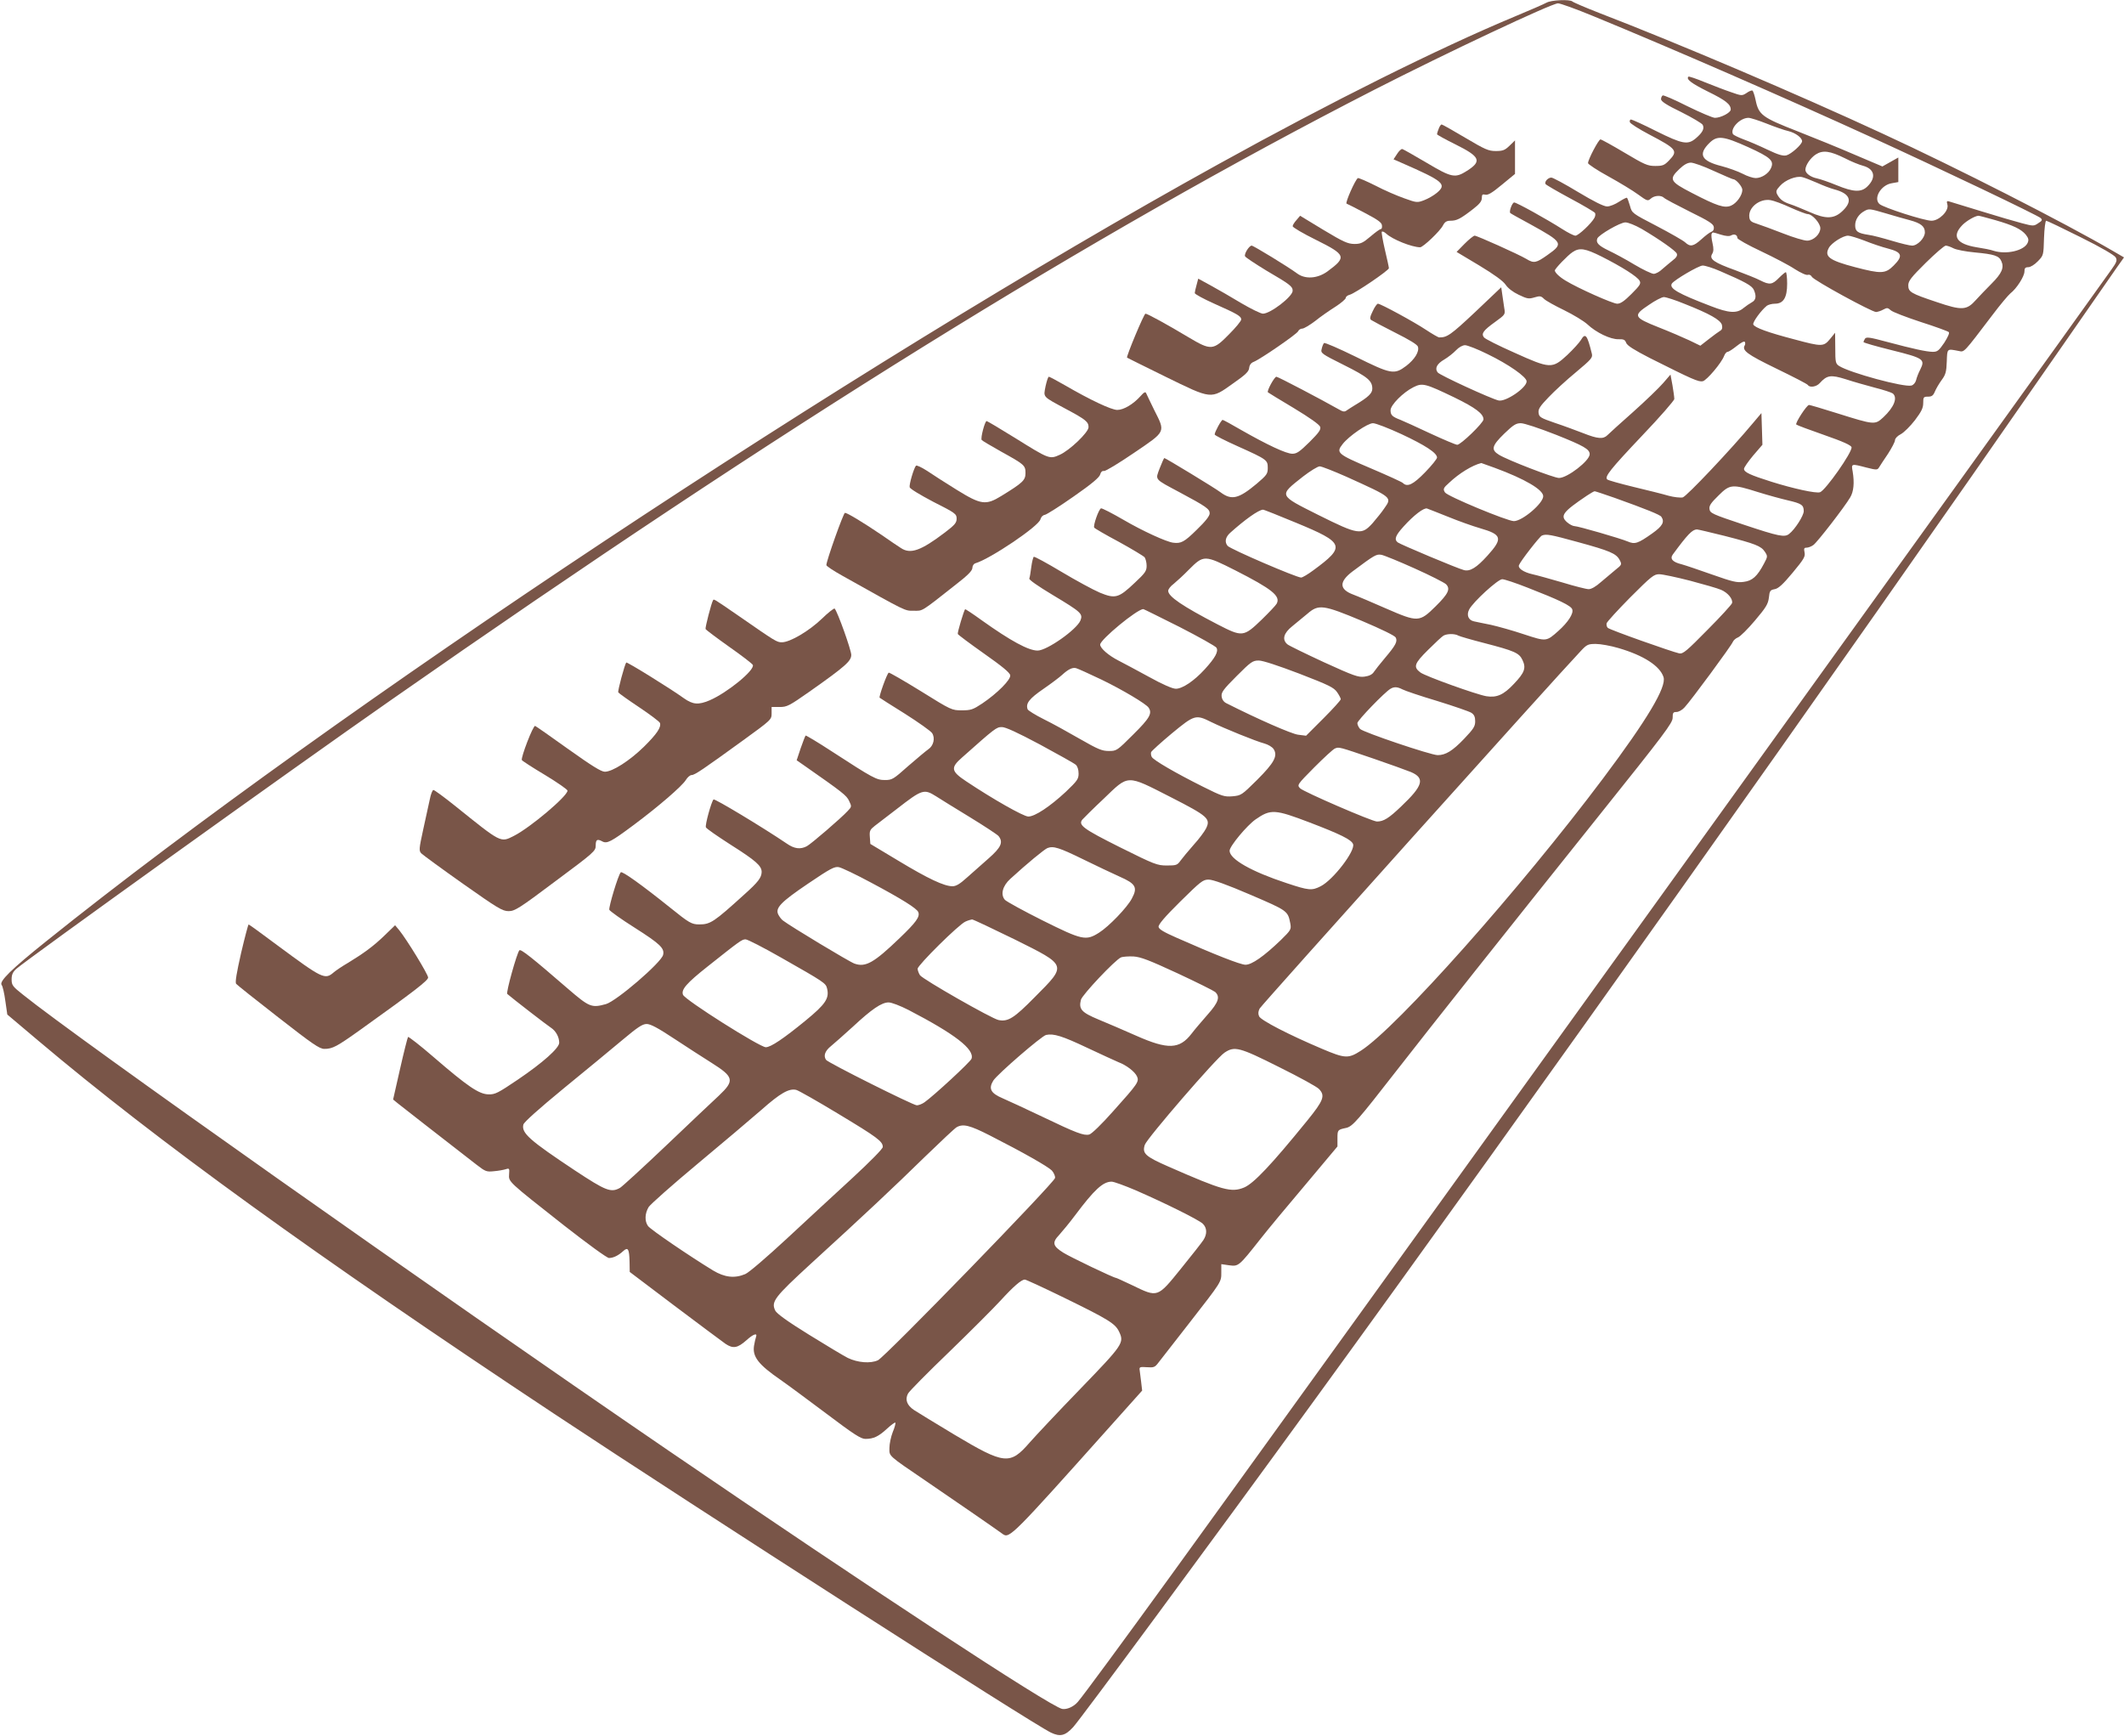
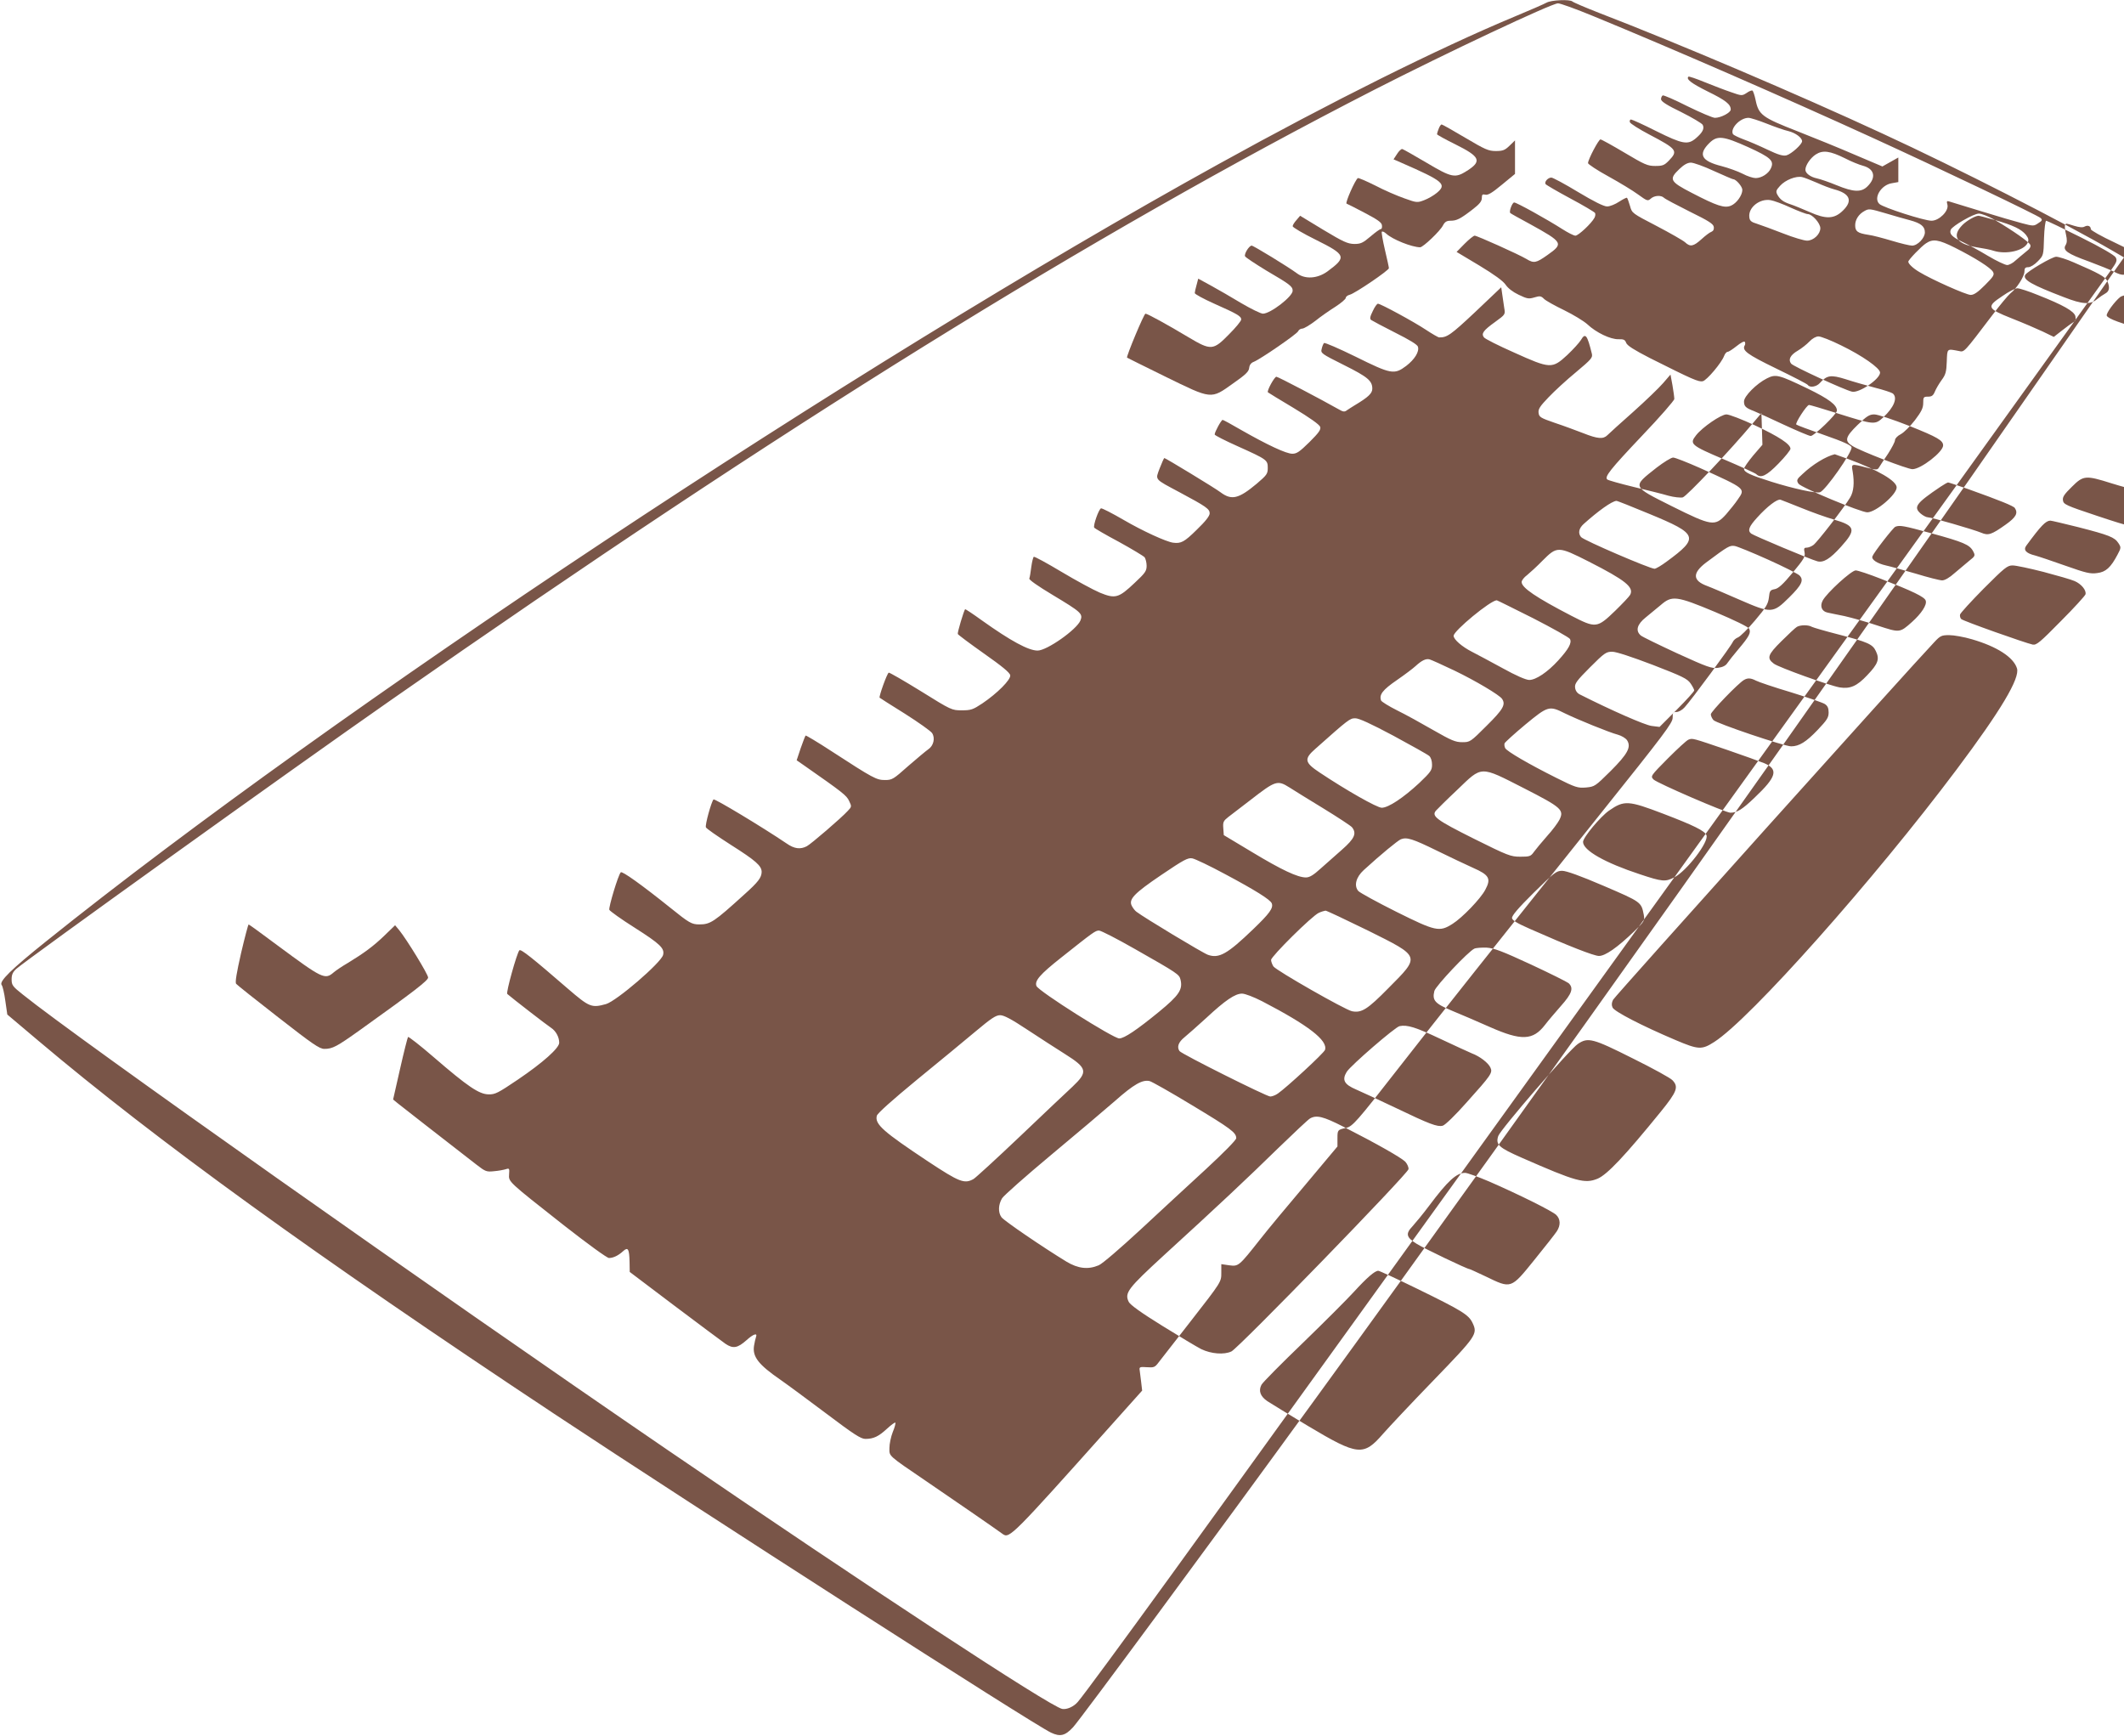
<svg xmlns="http://www.w3.org/2000/svg" version="1.0" width="1280pt" height="1046pt" viewBox="0 0 1280 1046" preserveAspectRatio="xMidYMid meet">
  <g transform="translate(0,1046) scale(0.1,-0.1)" fill="#795548" stroke="none">
-     <path d="M9320 10444 c-14 -8 -101 -46 -195 -85 -456 -190 -1104 -513 -1780 -887 -2198 -1214 -5331 -3291 -7067 -4684 -211 -169 -285 -242 -268 -263 6 -7 16 -50 22 -95 l12 -83 186 -157 c713 -602 1666 -1292 3110 -2249 870 -576 2888 -1872 2994 -1921 55 -26 85 -19 133 33 45 49 834 1117 1459 1977 1294 1779 3113 4342 4488 6325 165 237 318 458 342 492 l44 62 -67 39 c-288 168 -941 501 -1388 707 -509 236 -1230 543 -1705 726 -85 33 -159 65 -164 70 -15 14 -128 9 -156 -7z m279 -80 c479 -197 1145 -487 1681 -732 407 -186 1002 -470 1018 -486 11 -11 9 -16 -15 -31 -26 -18 -30 -18 -98 0 -38 10 -149 42 -245 72 -96 29 -183 56 -193 59 -15 5 -17 1 -11 -20 9 -37 -50 -96 -96 -96 -44 0 -290 79 -314 101 -38 35 10 115 75 125 l39 7 0 74 0 74 -48 -27 -48 -27 -165 70 c-90 39 -247 103 -349 143 -210 82 -232 98 -250 187 -6 29 -15 55 -19 57 -4 3 -20 -3 -35 -14 -28 -18 -30 -18 -95 5 -36 12 -108 40 -158 60 -51 21 -95 36 -98 33 -15 -15 16 -39 116 -89 108 -53 139 -77 139 -109 0 -19 -60 -50 -95 -50 -14 0 -88 32 -166 70 -77 39 -144 68 -149 65 -6 -4 -10 -14 -10 -23 0 -13 36 -36 121 -77 66 -33 125 -68 130 -77 12 -23 -1 -47 -42 -82 -48 -40 -79 -35 -238 44 -77 39 -146 70 -152 70 -6 0 -9 -7 -7 -16 2 -8 55 -42 118 -75 166 -87 174 -98 118 -156 -28 -29 -38 -33 -83 -33 -46 0 -64 8 -185 80 -74 44 -139 80 -145 80 -11 0 -75 -121 -75 -143 0 -6 55 -43 123 -80 67 -37 148 -86 179 -109 54 -39 58 -41 76 -25 22 20 63 22 80 5 7 -7 77 -44 155 -83 114 -56 143 -74 145 -93 2 -14 -3 -24 -15 -29 -10 -3 -37 -24 -60 -45 -48 -43 -67 -47 -98 -18 -12 11 -89 55 -171 98 -148 77 -149 77 -161 121 -7 24 -15 46 -18 49 -2 3 -24 -8 -47 -23 -24 -16 -56 -29 -73 -29 -20 0 -80 30 -175 87 -79 48 -152 87 -161 87 -20 0 -43 -25 -35 -39 3 -5 70 -44 148 -86 79 -42 146 -82 150 -88 4 -6 2 -19 -3 -29 -18 -34 -97 -108 -115 -108 -10 0 -45 18 -78 39 -94 60 -276 161 -291 161 -12 0 -33 -57 -23 -64 1 -2 55 -32 118 -66 201 -111 204 -117 105 -187 -68 -48 -81 -51 -127 -23 -47 28 -297 140 -311 140 -7 0 -34 -22 -61 -49 l-48 -49 137 -82 c91 -55 143 -93 158 -115 14 -21 43 -44 79 -61 52 -25 61 -26 95 -16 33 10 40 9 58 -9 11 -11 65 -41 121 -68 55 -27 118 -65 140 -85 53 -50 139 -91 187 -90 32 1 40 -3 47 -22 7 -17 47 -42 142 -91 257 -129 295 -146 320 -140 25 7 112 110 128 152 5 14 15 25 21 25 7 0 31 16 55 35 25 20 45 31 49 25 3 -5 3 -15 0 -20 -19 -31 11 -54 190 -141 101 -49 187 -93 190 -99 11 -17 51 -11 71 11 44 49 67 52 157 24 45 -15 124 -37 176 -51 52 -13 100 -29 108 -35 30 -26 7 -83 -57 -143 -51 -47 -53 -47 -279 24 -88 28 -164 50 -169 50 -14 0 -85 -110 -77 -118 4 -4 79 -32 168 -63 115 -40 163 -62 165 -74 6 -28 -157 -260 -190 -271 -25 -8 -161 22 -292 63 -130 41 -166 58 -166 78 0 8 25 44 55 80 l56 65 -3 96 -3 95 -49 -58 c-136 -163 -402 -444 -425 -450 -14 -3 -53 1 -86 10 -33 10 -127 33 -210 53 -82 20 -154 40 -159 45 -18 16 17 60 211 265 106 111 193 211 193 220 0 10 -5 47 -11 82 l-12 65 -44 -51 c-25 -29 -106 -107 -181 -174 -76 -67 -145 -130 -155 -140 -25 -25 -58 -23 -146 12 -42 16 -119 45 -171 62 -87 30 -95 35 -98 61 -3 22 9 40 60 93 35 37 109 105 165 151 93 78 102 88 96 112 -28 114 -39 128 -66 82 -9 -15 -46 -56 -82 -90 -91 -84 -102 -84 -321 15 -93 41 -174 82 -181 91 -18 23 -4 42 67 93 62 45 62 45 55 85 -3 22 -9 59 -12 82 l-6 42 -158 -150 c-147 -138 -169 -153 -216 -152 -6 0 -42 21 -80 46 -72 48 -273 157 -289 157 -6 0 -20 -20 -31 -44 -17 -34 -19 -47 -10 -54 7 -5 71 -39 144 -76 86 -43 134 -72 138 -85 9 -30 -19 -76 -71 -116 -72 -54 -91 -50 -305 56 -100 49 -185 86 -190 82 -4 -4 -11 -20 -14 -35 -7 -26 -3 -29 133 -97 144 -72 172 -95 172 -143 0 -28 -24 -51 -106 -100 -16 -10 -37 -23 -47 -30 -14 -11 -23 -10 -50 6 -104 59 -365 196 -375 196 -12 0 -59 -86 -51 -94 2 -2 72 -45 156 -95 96 -58 154 -99 159 -113 5 -17 -8 -35 -64 -91 -60 -59 -77 -71 -104 -71 -37 0 -150 53 -308 143 -58 34 -108 61 -112 61 -8 0 -48 -73 -48 -88 0 -5 63 -37 139 -71 178 -80 181 -83 181 -131 0 -35 -6 -43 -67 -95 -109 -91 -151 -101 -218 -51 -31 24 -331 206 -338 206 -3 0 -15 -28 -28 -61 -27 -73 -36 -62 121 -146 159 -85 180 -100 180 -126 0 -16 -25 -48 -79 -100 -74 -73 -94 -83 -141 -77 -41 5 -185 71 -298 137 -69 40 -131 72 -137 70 -14 -6 -48 -103 -41 -116 3 -5 70 -44 149 -86 78 -43 148 -85 155 -93 6 -9 12 -32 12 -51 0 -32 -9 -44 -72 -103 -97 -92 -117 -97 -210 -59 -40 17 -145 74 -232 126 -87 52 -162 93 -166 90 -4 -3 -11 -30 -15 -61 -4 -32 -9 -63 -12 -70 -3 -7 51 -45 141 -99 173 -104 183 -113 167 -154 -23 -55 -202 -181 -258 -181 -55 0 -162 58 -336 182 -54 39 -99 69 -101 67 -8 -10 -47 -140 -44 -149 2 -5 73 -58 158 -118 108 -76 156 -115 158 -131 4 -26 -77 -108 -169 -170 -56 -37 -68 -41 -123 -41 -60 0 -63 1 -246 115 -102 63 -189 113 -194 112 -10 -3 -61 -146 -55 -151 2 -2 71 -46 153 -97 82 -52 155 -104 163 -116 20 -30 9 -77 -23 -98 -13 -9 -67 -54 -120 -100 -90 -80 -97 -85 -141 -85 -51 0 -70 10 -321 173 -84 55 -155 97 -157 95 -3 -3 -16 -37 -30 -77 l-24 -72 46 -32 c232 -162 255 -180 270 -213 16 -33 16 -35 -8 -60 -38 -42 -222 -200 -247 -213 -39 -20 -75 -16 -122 17 -145 98 -434 272 -440 265 -13 -13 -52 -154 -46 -168 2 -7 70 -54 151 -106 150 -95 185 -126 185 -163 -1 -34 -20 -60 -105 -136 -183 -166 -204 -180 -271 -180 -46 0 -61 9 -174 100 -172 138 -291 223 -299 214 -16 -17 -74 -211 -69 -226 4 -8 72 -57 153 -108 154 -98 181 -124 171 -164 -12 -47 -281 -278 -344 -296 -87 -24 -100 -19 -229 92 -216 187 -284 241 -293 232 -15 -16 -82 -256 -73 -263 31 -27 243 -191 264 -204 29 -19 49 -56 49 -90 0 -32 -97 -119 -249 -222 -120 -81 -137 -90 -177 -89 -57 1 -125 47 -329 223 -82 71 -153 126 -156 123 -3 -4 -25 -90 -48 -192 l-42 -185 28 -23 c24 -19 254 -199 475 -370 53 -41 60 -44 105 -39 26 2 58 8 71 12 21 7 23 5 20 -30 -3 -47 -9 -41 330 -308 146 -114 260 -197 272 -197 26 0 57 15 86 42 29 26 36 12 38 -65 l1 -61 270 -204 c149 -112 287 -215 307 -229 46 -31 73 -26 127 22 41 37 67 46 57 19 -3 -9 -9 -33 -12 -53 -10 -66 26 -113 161 -206 39 -27 162 -118 274 -202 167 -126 209 -153 236 -153 49 0 79 14 130 61 25 23 48 40 51 37 2 -3 -4 -29 -16 -57 -11 -28 -20 -71 -20 -96 0 -51 -13 -40 225 -202 144 -98 417 -286 459 -317 39 -28 62 -4 635 637 l204 228 -6 52 c-4 29 -8 61 -9 72 -3 18 2 20 43 17 43 -3 49 -1 72 30 14 18 97 124 184 236 198 254 193 247 193 306 l0 49 48 -7 c56 -7 57 -7 188 159 43 55 166 203 272 328 l192 229 0 49 c0 51 1 52 53 63 38 9 68 43 300 341 237 304 618 784 1229 1548 389 486 438 551 438 582 0 30 3 35 23 35 13 0 35 12 49 28 37 39 284 374 291 395 4 9 17 21 30 26 14 5 60 51 103 102 67 79 79 99 84 138 4 41 8 46 35 51 22 4 49 28 108 99 68 82 77 97 72 122 -5 24 -3 29 12 29 10 0 29 7 41 16 23 16 188 229 222 287 21 35 26 88 15 155 -9 49 -10 49 82 25 63 -16 67 -15 77 1 6 10 30 47 54 82 23 36 42 72 42 82 0 10 15 26 35 36 19 10 57 48 85 84 40 53 50 74 50 104 0 35 2 38 29 38 22 0 31 6 41 30 7 17 25 48 41 70 24 32 29 50 31 112 3 80 0 77 73 63 33 -7 26 -15 203 218 45 60 94 118 107 129 38 29 85 103 85 132 0 20 5 26 23 26 13 0 38 15 58 36 34 35 34 36 37 140 2 57 8 104 13 104 5 0 99 -45 209 -100 123 -61 203 -108 210 -121 10 -18 6 -29 -27 -75 -349 -492 -5025 -6983 -5668 -7869 -280 -386 -529 -725 -560 -760 -25 -29 -66 -47 -94 -42 -74 15 -1166 732 -2376 1559 -1426 975 -3561 2482 -3887 2745 -62 49 -68 57 -68 92 0 28 7 44 28 63 56 51 1663 1205 2257 1619 2363 1651 4224 2806 5925 3677 434 222 1069 521 1109 522 14 0 108 -34 210 -76z m1048 -649 c48 -19 107 -40 131 -45 43 -11 82 -40 82 -61 0 -19 -65 -77 -94 -85 -21 -5 -49 3 -114 34 -48 23 -113 51 -144 62 -32 12 -60 26 -64 31 -20 33 41 99 93 99 12 0 62 -16 110 -35z m-111 -142 c136 -62 157 -82 136 -127 -14 -32 -56 -59 -92 -59 -15 0 -50 11 -78 26 -27 14 -85 35 -127 46 -123 31 -143 71 -73 140 47 46 83 42 234 -26z m583 -67 c36 -19 86 -39 109 -45 69 -19 80 -71 26 -124 -37 -37 -84 -35 -186 7 -46 19 -99 37 -118 41 -39 8 -70 31 -70 52 0 27 30 71 62 92 43 28 86 22 177 -23z m-791 -76 c60 -27 113 -50 117 -50 17 0 55 -44 55 -64 0 -33 -35 -81 -68 -95 -39 -17 -85 -2 -237 77 -132 68 -139 82 -75 143 28 27 50 39 70 39 16 0 78 -22 138 -50z m621 -71 c35 -16 82 -34 105 -40 95 -25 113 -69 52 -128 -52 -51 -102 -53 -202 -8 -44 19 -95 40 -114 46 -43 14 -63 29 -79 58 -10 19 -8 27 16 53 32 36 97 61 133 53 14 -3 54 -19 89 -34z m-158 -150 c47 -21 94 -39 103 -39 27 0 76 -55 76 -85 0 -36 -41 -75 -80 -75 -18 0 -82 19 -143 43 -62 24 -132 50 -157 58 -37 11 -46 19 -48 41 -7 58 63 113 128 102 19 -3 74 -23 121 -45z m575 -35 c49 -15 114 -33 144 -41 66 -18 90 -37 90 -73 0 -34 -44 -80 -77 -80 -14 0 -68 13 -121 29 -54 16 -117 33 -142 36 -66 10 -80 21 -80 58 0 34 22 67 55 85 28 16 32 15 131 -14z m657 -40 c111 -32 158 -55 186 -89 16 -21 18 -31 10 -49 -22 -47 -129 -71 -205 -47 -16 6 -62 15 -102 21 -122 20 -152 67 -85 135 25 25 75 54 96 55 5 0 50 -12 100 -26z m-2130 -53 c110 -65 205 -132 212 -149 5 -12 -3 -25 -26 -42 -17 -14 -45 -37 -62 -52 -16 -16 -40 -28 -51 -28 -12 0 -65 25 -117 56 -51 31 -122 69 -156 85 -60 29 -77 47 -67 72 10 23 138 97 169 97 17 0 59 -17 98 -39z m478 -35 c30 -9 51 -11 62 -4 19 10 37 3 37 -16 0 -7 64 -43 143 -80 78 -37 170 -85 204 -108 35 -22 69 -38 78 -34 8 3 19 -2 24 -12 11 -21 361 -212 387 -212 11 1 30 7 44 15 22 12 27 11 45 -5 11 -10 92 -41 180 -70 88 -28 164 -56 169 -61 6 -5 -6 -31 -27 -64 -33 -48 -41 -55 -70 -55 -39 1 -114 17 -275 60 -104 28 -125 31 -133 19 -5 -8 -9 -17 -9 -20 0 -4 77 -26 170 -49 193 -48 203 -55 172 -117 -11 -21 -22 -50 -25 -64 -4 -15 -16 -29 -28 -32 -45 -12 -372 77 -436 118 -21 14 -23 22 -23 108 l-1 92 -30 -37 c-39 -47 -48 -48 -215 -3 -161 42 -240 71 -248 90 -5 14 48 86 82 113 9 6 30 12 48 12 52 0 74 37 74 121 0 38 -4 69 -8 69 -4 0 -23 -16 -42 -35 -39 -40 -56 -43 -111 -15 -22 12 -91 39 -152 62 -128 46 -158 67 -139 98 9 15 10 31 2 66 -6 25 -8 50 -5 55 7 11 1 12 56 -5z m865 -36 c42 -17 107 -39 143 -48 84 -22 91 -44 33 -102 -50 -50 -75 -51 -232 -10 -156 41 -187 64 -159 116 16 30 85 74 116 74 12 0 57 -14 99 -30z m536 -46 c17 -9 75 -20 129 -25 117 -11 146 -20 160 -53 18 -39 2 -74 -59 -135 -31 -31 -74 -76 -94 -98 -56 -63 -84 -65 -237 -13 -156 52 -171 61 -171 101 0 26 17 48 105 135 58 57 112 104 121 104 8 0 29 -7 46 -16z m-2120 -50 c121 -61 216 -121 229 -146 9 -17 2 -28 -49 -79 -43 -43 -66 -59 -86 -59 -27 0 -238 94 -311 139 -37 22 -64 48 -65 61 0 11 79 93 107 111 42 28 75 23 175 -27z m715 -88 c151 -65 190 -87 202 -112 17 -38 13 -62 -11 -75 -13 -7 -36 -23 -51 -35 -40 -34 -88 -31 -198 12 -196 75 -251 106 -234 135 14 22 162 109 186 109 15 0 63 -15 106 -34z m-215 -197 c152 -60 217 -97 225 -127 4 -19 1 -29 -12 -36 -10 -6 -40 -28 -68 -50 l-50 -39 -66 32 c-36 17 -120 53 -186 79 -151 60 -156 70 -58 135 37 26 78 47 90 47 13 0 69 -18 125 -41z m-1187 -303 c126 -61 235 -137 235 -164 0 -39 -127 -125 -169 -115 -45 10 -356 153 -367 169 -19 24 -5 52 40 78 22 13 54 38 70 55 18 19 40 31 55 31 14 0 76 -24 136 -54z m-200 -261 c127 -62 175 -98 175 -132 0 -21 -137 -153 -158 -153 -9 0 -82 31 -162 68 -80 38 -161 74 -180 82 -50 19 -60 29 -60 58 0 32 76 108 138 139 54 27 70 23 247 -62z m-319 -221 c143 -67 214 -113 214 -141 0 -8 -32 -48 -72 -89 -72 -74 -107 -91 -134 -64 -6 6 -94 46 -195 89 -200 85 -209 93 -168 145 38 49 151 126 183 126 17 0 94 -30 172 -66z m932 -4 c168 -67 202 -87 202 -117 0 -39 -134 -143 -185 -143 -30 0 -311 108 -362 140 -49 30 -43 54 32 127 55 53 71 63 100 63 21 0 111 -30 213 -70z m-370 -199 c182 -67 292 -132 292 -171 0 -43 -126 -150 -177 -150 -39 0 -401 150 -415 173 -13 20 -10 27 25 58 60 57 140 106 194 119 1 0 37 -13 81 -29z m-893 -54 c278 -126 274 -123 228 -189 -15 -23 -48 -63 -71 -90 -67 -74 -86 -71 -327 49 -243 122 -240 115 -92 232 43 33 88 61 100 61 12 0 85 -29 162 -63z m2479 -92 c61 -19 142 -41 181 -50 82 -19 95 -28 95 -65 0 -27 -53 -110 -88 -137 -27 -22 -62 -15 -272 55 -192 64 -205 70 -208 95 -3 20 9 37 54 81 69 69 83 70 238 21z m-863 -35 c190 -68 274 -102 281 -114 21 -31 7 -56 -55 -100 -86 -61 -105 -67 -147 -49 -45 19 -300 93 -322 93 -9 0 -29 10 -44 23 -44 39 -27 62 120 161 21 14 42 26 46 26 4 0 58 -18 121 -40z m-1004 -114 c61 -25 148 -56 193 -69 132 -38 138 -61 44 -165 -65 -72 -105 -97 -142 -87 -37 9 -384 155 -399 167 -22 18 -14 41 35 95 62 69 123 115 142 109 8 -3 65 -25 127 -50z m-916 -36 c293 -121 300 -142 104 -286 -32 -24 -66 -44 -74 -44 -28 0 -426 171 -443 191 -19 23 -14 52 16 79 87 78 169 137 197 139 4 1 94 -35 200 -79z m2582 -79 c187 -48 220 -61 243 -96 17 -26 17 -29 -5 -70 -41 -78 -71 -105 -123 -111 -41 -6 -68 1 -190 44 -79 28 -162 56 -184 62 -54 13 -72 33 -53 59 89 121 117 150 145 151 7 0 82 -18 167 -39z m-885 -37 c194 -53 231 -69 252 -107 15 -28 14 -30 -24 -60 -22 -18 -61 -51 -88 -74 -30 -27 -58 -43 -74 -43 -14 0 -85 18 -157 40 -73 21 -154 44 -182 50 -53 12 -89 36 -81 55 8 23 125 173 138 178 26 11 52 6 216 -39z m-983 -159 c94 -42 178 -85 189 -95 28 -28 15 -57 -62 -133 -98 -97 -107 -97 -298 -14 -82 36 -171 74 -198 84 -86 32 -88 77 -5 140 134 100 143 105 174 100 16 -3 107 -40 200 -82z m-1080 -12 c220 -112 273 -154 249 -200 -5 -10 -46 -53 -90 -96 -110 -106 -117 -106 -265 -30 -214 111 -299 169 -299 203 0 10 15 29 33 42 17 14 59 52 92 86 89 89 94 89 280 -5z m2740 -62 c83 -22 167 -46 187 -55 40 -17 72 -55 66 -80 -2 -8 -68 -81 -148 -161 -125 -127 -147 -146 -170 -142 -46 10 -419 142 -431 154 -6 6 -9 18 -7 27 1 8 66 79 142 156 128 128 143 140 175 140 20 0 104 -18 186 -39z m-979 -42 c190 -74 263 -109 269 -131 9 -25 -26 -78 -83 -129 -74 -66 -73 -65 -208 -21 -65 22 -155 47 -199 57 -44 9 -90 18 -102 21 -34 7 -47 38 -29 72 24 46 173 182 199 182 13 0 82 -23 153 -51z m-999 -200 c118 -50 198 -89 204 -100 12 -24 1 -46 -65 -124 -28 -33 -58 -71 -66 -83 -10 -16 -28 -25 -57 -29 -37 -5 -63 4 -245 87 -112 52 -211 100 -220 108 -33 28 -23 67 30 109 26 21 67 55 91 75 67 58 94 55 328 -43z m-1098 -37 c117 -60 217 -116 222 -125 13 -23 -8 -61 -71 -130 -64 -70 -134 -117 -174 -117 -20 0 -80 26 -161 71 -72 39 -155 84 -185 99 -59 30 -110 74 -110 96 0 30 223 214 260 214 3 0 101 -49 219 -108z m1680 -52 c10 -5 79 -25 153 -44 185 -48 213 -60 233 -103 23 -48 13 -76 -52 -144 -62 -66 -103 -84 -166 -74 -59 10 -366 120 -397 143 -44 33 -38 53 46 136 42 42 84 81 93 86 21 12 68 13 90 0z m965 -75 c151 -44 250 -108 271 -175 19 -59 -97 -254 -364 -610 -497 -663 -1245 -1504 -1460 -1641 -75 -48 -94 -48 -233 11 -203 86 -369 172 -380 196 -7 15 -6 29 3 47 11 21 1792 2004 1935 2154 37 40 45 43 91 43 28 0 90 -11 137 -25z m-1924 -154 c178 -69 208 -83 228 -112 12 -17 22 -37 22 -42 0 -6 -47 -58 -104 -115 l-105 -105 -48 6 c-40 5 -241 93 -433 190 -16 8 -26 23 -28 41 -3 24 10 42 90 122 87 87 97 94 134 94 24 0 115 -30 244 -79z m-1192 -36 c126 -61 269 -146 284 -169 23 -34 7 -63 -92 -161 -99 -99 -101 -100 -148 -100 -41 0 -65 10 -175 73 -69 40 -167 94 -218 119 -50 25 -93 52 -96 59 -13 35 9 64 95 123 48 33 98 71 112 84 37 34 63 47 85 41 11 -3 80 -34 153 -69z m1814 -59 c15 -8 109 -40 210 -70 100 -31 193 -63 205 -71 17 -11 23 -25 23 -51 0 -31 -10 -46 -67 -106 -69 -72 -111 -98 -159 -98 -41 0 -449 138 -468 158 -9 10 -16 26 -16 35 0 16 166 188 200 207 22 13 41 12 72 -4z m-1152 -197 c78 -38 267 -115 320 -129 22 -6 47 -21 55 -33 27 -41 4 -83 -99 -186 -93 -92 -96 -94 -148 -99 -50 -4 -63 0 -179 58 -168 84 -298 160 -308 179 -5 9 -6 22 -4 29 3 7 59 58 125 113 137 113 144 115 238 68z m-1033 -135 c109 -59 206 -113 216 -122 10 -9 17 -29 17 -53 0 -33 -8 -44 -77 -110 -96 -89 -186 -149 -226 -149 -29 0 -215 106 -374 212 -92 61 -96 82 -25 144 199 177 207 183 239 183 21 1 93 -32 230 -105z m2013 -86 c96 -33 196 -69 223 -80 86 -37 73 -82 -59 -207 -74 -71 -106 -91 -146 -91 -29 0 -440 178 -463 200 -19 20 -19 21 85 126 58 58 114 110 125 114 25 10 21 11 235 -62z m-1225 -231 c225 -115 242 -130 213 -189 -9 -18 -42 -63 -75 -99 -32 -36 -67 -79 -79 -95 -19 -27 -26 -29 -82 -29 -58 0 -74 6 -281 109 -224 112 -255 135 -228 168 7 8 64 65 129 126 152 146 134 146 403 9z m-1414 5 c24 -16 116 -72 204 -126 88 -54 166 -105 173 -114 29 -37 15 -68 -60 -134 -39 -35 -98 -87 -130 -115 -43 -39 -66 -53 -88 -53 -50 0 -146 45 -325 153 l-170 102 -3 42 c-3 37 1 44 30 67 18 14 78 60 133 102 152 118 163 122 236 76z m2252 -158 c183 -70 251 -103 261 -130 15 -40 -120 -216 -195 -254 -53 -27 -71 -26 -206 19 -210 69 -343 144 -343 195 0 27 105 153 157 189 91 63 116 61 326 -19z m-1363 -223 c74 -36 172 -83 217 -103 98 -43 110 -65 74 -132 -28 -54 -139 -169 -198 -206 -79 -50 -101 -45 -340 74 -114 57 -216 113 -227 124 -28 32 -14 84 32 126 105 96 204 177 224 186 36 14 71 3 218 -69z m-1279 -140 c182 -97 275 -155 283 -177 11 -28 -13 -61 -112 -156 -156 -150 -206 -178 -273 -154 -31 11 -386 225 -430 259 -9 6 -21 22 -28 35 -21 40 12 75 179 188 133 90 159 104 185 99 17 -3 105 -45 196 -94z m2284 -72 c226 -97 226 -97 241 -174 6 -35 4 -39 -57 -99 -102 -98 -176 -150 -214 -149 -31 1 -180 59 -415 163 -77 34 -106 51 -108 65 -2 14 36 59 131 153 124 122 136 132 171 132 25 0 109 -30 251 -91z m-1419 -270 c317 -158 315 -151 121 -346 -126 -128 -162 -151 -220 -139 -42 9 -454 244 -473 270 -7 11 -14 29 -14 39 0 21 248 267 288 284 15 7 33 12 40 13 7 0 123 -55 258 -121z m-1407 -110 c259 -147 267 -153 275 -184 15 -60 -8 -95 -130 -195 -132 -108 -209 -160 -239 -160 -36 0 -487 285 -499 316 -12 31 20 69 149 171 194 154 206 163 228 163 12 0 109 -50 216 -111z m2386 -93 c116 -54 218 -105 228 -113 31 -29 21 -62 -46 -137 -34 -39 -78 -90 -96 -114 -73 -95 -143 -97 -333 -13 -73 32 -176 77 -228 98 -103 43 -120 62 -106 119 8 30 205 239 241 255 11 5 45 7 75 6 45 -3 94 -22 265 -101z m-1619 -222 c279 -145 397 -236 379 -293 -6 -19 -233 -228 -284 -263 -14 -10 -35 -18 -46 -18 -22 0 -536 257 -547 274 -17 25 -6 54 30 83 20 16 79 69 131 116 115 107 174 147 216 147 18 0 70 -20 121 -46z m-1414 -172 c73 -48 175 -114 226 -146 135 -85 140 -107 45 -197 -32 -29 -174 -164 -316 -299 -142 -135 -268 -250 -280 -257 -55 -31 -85 -19 -273 105 -271 180 -323 225 -310 276 4 15 90 92 243 218 131 107 290 238 353 291 92 77 121 97 147 97 23 0 67 -23 165 -88z m2489 -55 c85 -40 170 -79 189 -87 48 -18 99 -57 112 -86 14 -31 5 -44 -144 -210 -68 -77 -130 -137 -144 -140 -32 -8 -78 9 -284 108 -96 46 -203 95 -237 110 -73 31 -87 58 -57 107 25 39 291 269 318 275 46 10 99 -7 247 -77z m1158 -117 c121 -60 229 -119 240 -132 38 -40 28 -68 -71 -190 -217 -267 -322 -378 -380 -403 -78 -32 -129 -18 -457 126 -139 61 -159 79 -142 131 13 39 430 522 480 555 61 41 89 34 330 -87z m-2656 -282 c234 -141 267 -165 267 -199 0 -11 -73 -85 -182 -186 -100 -92 -279 -257 -396 -366 -119 -110 -230 -206 -251 -214 -64 -27 -124 -20 -194 22 -138 84 -378 247 -392 268 -21 29 -19 76 4 114 11 17 143 134 293 259 150 125 324 272 387 327 114 101 166 130 209 120 13 -3 128 -68 255 -145z m911 -129 c204 -104 350 -187 375 -212 12 -14 21 -34 19 -45 -4 -28 -1024 -1078 -1067 -1098 -44 -21 -122 -15 -182 14 -24 12 -129 75 -234 140 -131 81 -194 127 -203 145 -26 54 -6 80 215 283 319 291 502 463 688 645 94 91 179 171 190 177 39 22 79 12 199 -49z m880 -331 c181 -79 378 -177 404 -201 26 -25 28 -62 4 -99 -9 -14 -70 -92 -135 -172 -143 -177 -139 -175 -294 -100 -51 24 -94 44 -97 44 -14 0 -277 126 -318 152 -64 40 -69 61 -25 107 18 20 63 74 98 121 114 152 166 200 218 200 14 0 79 -24 145 -52z m-432 -647 c268 -131 309 -156 332 -205 32 -67 24 -78 -234 -345 -131 -135 -268 -281 -305 -323 -118 -136 -151 -133 -451 46 -115 69 -226 137 -246 150 -43 29 -55 63 -36 99 7 14 120 128 250 253 130 126 269 265 309 309 76 83 124 125 145 125 7 0 113 -49 236 -109z" />
+     <path d="M9320 10444 c-14 -8 -101 -46 -195 -85 -456 -190 -1104 -513 -1780 -887 -2198 -1214 -5331 -3291 -7067 -4684 -211 -169 -285 -242 -268 -263 6 -7 16 -50 22 -95 l12 -83 186 -157 c713 -602 1666 -1292 3110 -2249 870 -576 2888 -1872 2994 -1921 55 -26 85 -19 133 33 45 49 834 1117 1459 1977 1294 1779 3113 4342 4488 6325 165 237 318 458 342 492 l44 62 -67 39 c-288 168 -941 501 -1388 707 -509 236 -1230 543 -1705 726 -85 33 -159 65 -164 70 -15 14 -128 9 -156 -7z m279 -80 c479 -197 1145 -487 1681 -732 407 -186 1002 -470 1018 -486 11 -11 9 -16 -15 -31 -26 -18 -30 -18 -98 0 -38 10 -149 42 -245 72 -96 29 -183 56 -193 59 -15 5 -17 1 -11 -20 9 -37 -50 -96 -96 -96 -44 0 -290 79 -314 101 -38 35 10 115 75 125 l39 7 0 74 0 74 -48 -27 -48 -27 -165 70 c-90 39 -247 103 -349 143 -210 82 -232 98 -250 187 -6 29 -15 55 -19 57 -4 3 -20 -3 -35 -14 -28 -18 -30 -18 -95 5 -36 12 -108 40 -158 60 -51 21 -95 36 -98 33 -15 -15 16 -39 116 -89 108 -53 139 -77 139 -109 0 -19 -60 -50 -95 -50 -14 0 -88 32 -166 70 -77 39 -144 68 -149 65 -6 -4 -10 -14 -10 -23 0 -13 36 -36 121 -77 66 -33 125 -68 130 -77 12 -23 -1 -47 -42 -82 -48 -40 -79 -35 -238 44 -77 39 -146 70 -152 70 -6 0 -9 -7 -7 -16 2 -8 55 -42 118 -75 166 -87 174 -98 118 -156 -28 -29 -38 -33 -83 -33 -46 0 -64 8 -185 80 -74 44 -139 80 -145 80 -11 0 -75 -121 -75 -143 0 -6 55 -43 123 -80 67 -37 148 -86 179 -109 54 -39 58 -41 76 -25 22 20 63 22 80 5 7 -7 77 -44 155 -83 114 -56 143 -74 145 -93 2 -14 -3 -24 -15 -29 -10 -3 -37 -24 -60 -45 -48 -43 -67 -47 -98 -18 -12 11 -89 55 -171 98 -148 77 -149 77 -161 121 -7 24 -15 46 -18 49 -2 3 -24 -8 -47 -23 -24 -16 -56 -29 -73 -29 -20 0 -80 30 -175 87 -79 48 -152 87 -161 87 -20 0 -43 -25 -35 -39 3 -5 70 -44 148 -86 79 -42 146 -82 150 -88 4 -6 2 -19 -3 -29 -18 -34 -97 -108 -115 -108 -10 0 -45 18 -78 39 -94 60 -276 161 -291 161 -12 0 -33 -57 -23 -64 1 -2 55 -32 118 -66 201 -111 204 -117 105 -187 -68 -48 -81 -51 -127 -23 -47 28 -297 140 -311 140 -7 0 -34 -22 -61 -49 l-48 -49 137 -82 c91 -55 143 -93 158 -115 14 -21 43 -44 79 -61 52 -25 61 -26 95 -16 33 10 40 9 58 -9 11 -11 65 -41 121 -68 55 -27 118 -65 140 -85 53 -50 139 -91 187 -90 32 1 40 -3 47 -22 7 -17 47 -42 142 -91 257 -129 295 -146 320 -140 25 7 112 110 128 152 5 14 15 25 21 25 7 0 31 16 55 35 25 20 45 31 49 25 3 -5 3 -15 0 -20 -19 -31 11 -54 190 -141 101 -49 187 -93 190 -99 11 -17 51 -11 71 11 44 49 67 52 157 24 45 -15 124 -37 176 -51 52 -13 100 -29 108 -35 30 -26 7 -83 -57 -143 -51 -47 -53 -47 -279 24 -88 28 -164 50 -169 50 -14 0 -85 -110 -77 -118 4 -4 79 -32 168 -63 115 -40 163 -62 165 -74 6 -28 -157 -260 -190 -271 -25 -8 -161 22 -292 63 -130 41 -166 58 -166 78 0 8 25 44 55 80 l56 65 -3 96 -3 95 -49 -58 c-136 -163 -402 -444 -425 -450 -14 -3 -53 1 -86 10 -33 10 -127 33 -210 53 -82 20 -154 40 -159 45 -18 16 17 60 211 265 106 111 193 211 193 220 0 10 -5 47 -11 82 l-12 65 -44 -51 c-25 -29 -106 -107 -181 -174 -76 -67 -145 -130 -155 -140 -25 -25 -58 -23 -146 12 -42 16 -119 45 -171 62 -87 30 -95 35 -98 61 -3 22 9 40 60 93 35 37 109 105 165 151 93 78 102 88 96 112 -28 114 -39 128 -66 82 -9 -15 -46 -56 -82 -90 -91 -84 -102 -84 -321 15 -93 41 -174 82 -181 91 -18 23 -4 42 67 93 62 45 62 45 55 85 -3 22 -9 59 -12 82 l-6 42 -158 -150 c-147 -138 -169 -153 -216 -152 -6 0 -42 21 -80 46 -72 48 -273 157 -289 157 -6 0 -20 -20 -31 -44 -17 -34 -19 -47 -10 -54 7 -5 71 -39 144 -76 86 -43 134 -72 138 -85 9 -30 -19 -76 -71 -116 -72 -54 -91 -50 -305 56 -100 49 -185 86 -190 82 -4 -4 -11 -20 -14 -35 -7 -26 -3 -29 133 -97 144 -72 172 -95 172 -143 0 -28 -24 -51 -106 -100 -16 -10 -37 -23 -47 -30 -14 -11 -23 -10 -50 6 -104 59 -365 196 -375 196 -12 0 -59 -86 -51 -94 2 -2 72 -45 156 -95 96 -58 154 -99 159 -113 5 -17 -8 -35 -64 -91 -60 -59 -77 -71 -104 -71 -37 0 -150 53 -308 143 -58 34 -108 61 -112 61 -8 0 -48 -73 -48 -88 0 -5 63 -37 139 -71 178 -80 181 -83 181 -131 0 -35 -6 -43 -67 -95 -109 -91 -151 -101 -218 -51 -31 24 -331 206 -338 206 -3 0 -15 -28 -28 -61 -27 -73 -36 -62 121 -146 159 -85 180 -100 180 -126 0 -16 -25 -48 -79 -100 -74 -73 -94 -83 -141 -77 -41 5 -185 71 -298 137 -69 40 -131 72 -137 70 -14 -6 -48 -103 -41 -116 3 -5 70 -44 149 -86 78 -43 148 -85 155 -93 6 -9 12 -32 12 -51 0 -32 -9 -44 -72 -103 -97 -92 -117 -97 -210 -59 -40 17 -145 74 -232 126 -87 52 -162 93 -166 90 -4 -3 -11 -30 -15 -61 -4 -32 -9 -63 -12 -70 -3 -7 51 -45 141 -99 173 -104 183 -113 167 -154 -23 -55 -202 -181 -258 -181 -55 0 -162 58 -336 182 -54 39 -99 69 -101 67 -8 -10 -47 -140 -44 -149 2 -5 73 -58 158 -118 108 -76 156 -115 158 -131 4 -26 -77 -108 -169 -170 -56 -37 -68 -41 -123 -41 -60 0 -63 1 -246 115 -102 63 -189 113 -194 112 -10 -3 -61 -146 -55 -151 2 -2 71 -46 153 -97 82 -52 155 -104 163 -116 20 -30 9 -77 -23 -98 -13 -9 -67 -54 -120 -100 -90 -80 -97 -85 -141 -85 -51 0 -70 10 -321 173 -84 55 -155 97 -157 95 -3 -3 -16 -37 -30 -77 l-24 -72 46 -32 c232 -162 255 -180 270 -213 16 -33 16 -35 -8 -60 -38 -42 -222 -200 -247 -213 -39 -20 -75 -16 -122 17 -145 98 -434 272 -440 265 -13 -13 -52 -154 -46 -168 2 -7 70 -54 151 -106 150 -95 185 -126 185 -163 -1 -34 -20 -60 -105 -136 -183 -166 -204 -180 -271 -180 -46 0 -61 9 -174 100 -172 138 -291 223 -299 214 -16 -17 -74 -211 -69 -226 4 -8 72 -57 153 -108 154 -98 181 -124 171 -164 -12 -47 -281 -278 -344 -296 -87 -24 -100 -19 -229 92 -216 187 -284 241 -293 232 -15 -16 -82 -256 -73 -263 31 -27 243 -191 264 -204 29 -19 49 -56 49 -90 0 -32 -97 -119 -249 -222 -120 -81 -137 -90 -177 -89 -57 1 -125 47 -329 223 -82 71 -153 126 -156 123 -3 -4 -25 -90 -48 -192 l-42 -185 28 -23 c24 -19 254 -199 475 -370 53 -41 60 -44 105 -39 26 2 58 8 71 12 21 7 23 5 20 -30 -3 -47 -9 -41 330 -308 146 -114 260 -197 272 -197 26 0 57 15 86 42 29 26 36 12 38 -65 l1 -61 270 -204 c149 -112 287 -215 307 -229 46 -31 73 -26 127 22 41 37 67 46 57 19 -3 -9 -9 -33 -12 -53 -10 -66 26 -113 161 -206 39 -27 162 -118 274 -202 167 -126 209 -153 236 -153 49 0 79 14 130 61 25 23 48 40 51 37 2 -3 -4 -29 -16 -57 -11 -28 -20 -71 -20 -96 0 -51 -13 -40 225 -202 144 -98 417 -286 459 -317 39 -28 62 -4 635 637 l204 228 -6 52 c-4 29 -8 61 -9 72 -3 18 2 20 43 17 43 -3 49 -1 72 30 14 18 97 124 184 236 198 254 193 247 193 306 l0 49 48 -7 c56 -7 57 -7 188 159 43 55 166 203 272 328 l192 229 0 49 c0 51 1 52 53 63 38 9 68 43 300 341 237 304 618 784 1229 1548 389 486 438 551 438 582 0 30 3 35 23 35 13 0 35 12 49 28 37 39 284 374 291 395 4 9 17 21 30 26 14 5 60 51 103 102 67 79 79 99 84 138 4 41 8 46 35 51 22 4 49 28 108 99 68 82 77 97 72 122 -5 24 -3 29 12 29 10 0 29 7 41 16 23 16 188 229 222 287 21 35 26 88 15 155 -9 49 -10 49 82 25 63 -16 67 -15 77 1 6 10 30 47 54 82 23 36 42 72 42 82 0 10 15 26 35 36 19 10 57 48 85 84 40 53 50 74 50 104 0 35 2 38 29 38 22 0 31 6 41 30 7 17 25 48 41 70 24 32 29 50 31 112 3 80 0 77 73 63 33 -7 26 -15 203 218 45 60 94 118 107 129 38 29 85 103 85 132 0 20 5 26 23 26 13 0 38 15 58 36 34 35 34 36 37 140 2 57 8 104 13 104 5 0 99 -45 209 -100 123 -61 203 -108 210 -121 10 -18 6 -29 -27 -75 -349 -492 -5025 -6983 -5668 -7869 -280 -386 -529 -725 -560 -760 -25 -29 -66 -47 -94 -42 -74 15 -1166 732 -2376 1559 -1426 975 -3561 2482 -3887 2745 -62 49 -68 57 -68 92 0 28 7 44 28 63 56 51 1663 1205 2257 1619 2363 1651 4224 2806 5925 3677 434 222 1069 521 1109 522 14 0 108 -34 210 -76z m1048 -649 c48 -19 107 -40 131 -45 43 -11 82 -40 82 -61 0 -19 -65 -77 -94 -85 -21 -5 -49 3 -114 34 -48 23 -113 51 -144 62 -32 12 -60 26 -64 31 -20 33 41 99 93 99 12 0 62 -16 110 -35z m-111 -142 c136 -62 157 -82 136 -127 -14 -32 -56 -59 -92 -59 -15 0 -50 11 -78 26 -27 14 -85 35 -127 46 -123 31 -143 71 -73 140 47 46 83 42 234 -26z m583 -67 c36 -19 86 -39 109 -45 69 -19 80 -71 26 -124 -37 -37 -84 -35 -186 7 -46 19 -99 37 -118 41 -39 8 -70 31 -70 52 0 27 30 71 62 92 43 28 86 22 177 -23z m-791 -76 c60 -27 113 -50 117 -50 17 0 55 -44 55 -64 0 -33 -35 -81 -68 -95 -39 -17 -85 -2 -237 77 -132 68 -139 82 -75 143 28 27 50 39 70 39 16 0 78 -22 138 -50z m621 -71 c35 -16 82 -34 105 -40 95 -25 113 -69 52 -128 -52 -51 -102 -53 -202 -8 -44 19 -95 40 -114 46 -43 14 -63 29 -79 58 -10 19 -8 27 16 53 32 36 97 61 133 53 14 -3 54 -19 89 -34z m-158 -150 c47 -21 94 -39 103 -39 27 0 76 -55 76 -85 0 -36 -41 -75 -80 -75 -18 0 -82 19 -143 43 -62 24 -132 50 -157 58 -37 11 -46 19 -48 41 -7 58 63 113 128 102 19 -3 74 -23 121 -45z m575 -35 c49 -15 114 -33 144 -41 66 -18 90 -37 90 -73 0 -34 -44 -80 -77 -80 -14 0 -68 13 -121 29 -54 16 -117 33 -142 36 -66 10 -80 21 -80 58 0 34 22 67 55 85 28 16 32 15 131 -14z m657 -40 c111 -32 158 -55 186 -89 16 -21 18 -31 10 -49 -22 -47 -129 -71 -205 -47 -16 6 -62 15 -102 21 -122 20 -152 67 -85 135 25 25 75 54 96 55 5 0 50 -12 100 -26z c110 -65 205 -132 212 -149 5 -12 -3 -25 -26 -42 -17 -14 -45 -37 -62 -52 -16 -16 -40 -28 -51 -28 -12 0 -65 25 -117 56 -51 31 -122 69 -156 85 -60 29 -77 47 -67 72 10 23 138 97 169 97 17 0 59 -17 98 -39z m478 -35 c30 -9 51 -11 62 -4 19 10 37 3 37 -16 0 -7 64 -43 143 -80 78 -37 170 -85 204 -108 35 -22 69 -38 78 -34 8 3 19 -2 24 -12 11 -21 361 -212 387 -212 11 1 30 7 44 15 22 12 27 11 45 -5 11 -10 92 -41 180 -70 88 -28 164 -56 169 -61 6 -5 -6 -31 -27 -64 -33 -48 -41 -55 -70 -55 -39 1 -114 17 -275 60 -104 28 -125 31 -133 19 -5 -8 -9 -17 -9 -20 0 -4 77 -26 170 -49 193 -48 203 -55 172 -117 -11 -21 -22 -50 -25 -64 -4 -15 -16 -29 -28 -32 -45 -12 -372 77 -436 118 -21 14 -23 22 -23 108 l-1 92 -30 -37 c-39 -47 -48 -48 -215 -3 -161 42 -240 71 -248 90 -5 14 48 86 82 113 9 6 30 12 48 12 52 0 74 37 74 121 0 38 -4 69 -8 69 -4 0 -23 -16 -42 -35 -39 -40 -56 -43 -111 -15 -22 12 -91 39 -152 62 -128 46 -158 67 -139 98 9 15 10 31 2 66 -6 25 -8 50 -5 55 7 11 1 12 56 -5z m865 -36 c42 -17 107 -39 143 -48 84 -22 91 -44 33 -102 -50 -50 -75 -51 -232 -10 -156 41 -187 64 -159 116 16 30 85 74 116 74 12 0 57 -14 99 -30z m536 -46 c17 -9 75 -20 129 -25 117 -11 146 -20 160 -53 18 -39 2 -74 -59 -135 -31 -31 -74 -76 -94 -98 -56 -63 -84 -65 -237 -13 -156 52 -171 61 -171 101 0 26 17 48 105 135 58 57 112 104 121 104 8 0 29 -7 46 -16z m-2120 -50 c121 -61 216 -121 229 -146 9 -17 2 -28 -49 -79 -43 -43 -66 -59 -86 -59 -27 0 -238 94 -311 139 -37 22 -64 48 -65 61 0 11 79 93 107 111 42 28 75 23 175 -27z m715 -88 c151 -65 190 -87 202 -112 17 -38 13 -62 -11 -75 -13 -7 -36 -23 -51 -35 -40 -34 -88 -31 -198 12 -196 75 -251 106 -234 135 14 22 162 109 186 109 15 0 63 -15 106 -34z m-215 -197 c152 -60 217 -97 225 -127 4 -19 1 -29 -12 -36 -10 -6 -40 -28 -68 -50 l-50 -39 -66 32 c-36 17 -120 53 -186 79 -151 60 -156 70 -58 135 37 26 78 47 90 47 13 0 69 -18 125 -41z m-1187 -303 c126 -61 235 -137 235 -164 0 -39 -127 -125 -169 -115 -45 10 -356 153 -367 169 -19 24 -5 52 40 78 22 13 54 38 70 55 18 19 40 31 55 31 14 0 76 -24 136 -54z m-200 -261 c127 -62 175 -98 175 -132 0 -21 -137 -153 -158 -153 -9 0 -82 31 -162 68 -80 38 -161 74 -180 82 -50 19 -60 29 -60 58 0 32 76 108 138 139 54 27 70 23 247 -62z m-319 -221 c143 -67 214 -113 214 -141 0 -8 -32 -48 -72 -89 -72 -74 -107 -91 -134 -64 -6 6 -94 46 -195 89 -200 85 -209 93 -168 145 38 49 151 126 183 126 17 0 94 -30 172 -66z m932 -4 c168 -67 202 -87 202 -117 0 -39 -134 -143 -185 -143 -30 0 -311 108 -362 140 -49 30 -43 54 32 127 55 53 71 63 100 63 21 0 111 -30 213 -70z m-370 -199 c182 -67 292 -132 292 -171 0 -43 -126 -150 -177 -150 -39 0 -401 150 -415 173 -13 20 -10 27 25 58 60 57 140 106 194 119 1 0 37 -13 81 -29z m-893 -54 c278 -126 274 -123 228 -189 -15 -23 -48 -63 -71 -90 -67 -74 -86 -71 -327 49 -243 122 -240 115 -92 232 43 33 88 61 100 61 12 0 85 -29 162 -63z m2479 -92 c61 -19 142 -41 181 -50 82 -19 95 -28 95 -65 0 -27 -53 -110 -88 -137 -27 -22 -62 -15 -272 55 -192 64 -205 70 -208 95 -3 20 9 37 54 81 69 69 83 70 238 21z m-863 -35 c190 -68 274 -102 281 -114 21 -31 7 -56 -55 -100 -86 -61 -105 -67 -147 -49 -45 19 -300 93 -322 93 -9 0 -29 10 -44 23 -44 39 -27 62 120 161 21 14 42 26 46 26 4 0 58 -18 121 -40z m-1004 -114 c61 -25 148 -56 193 -69 132 -38 138 -61 44 -165 -65 -72 -105 -97 -142 -87 -37 9 -384 155 -399 167 -22 18 -14 41 35 95 62 69 123 115 142 109 8 -3 65 -25 127 -50z m-916 -36 c293 -121 300 -142 104 -286 -32 -24 -66 -44 -74 -44 -28 0 -426 171 -443 191 -19 23 -14 52 16 79 87 78 169 137 197 139 4 1 94 -35 200 -79z m2582 -79 c187 -48 220 -61 243 -96 17 -26 17 -29 -5 -70 -41 -78 -71 -105 -123 -111 -41 -6 -68 1 -190 44 -79 28 -162 56 -184 62 -54 13 -72 33 -53 59 89 121 117 150 145 151 7 0 82 -18 167 -39z m-885 -37 c194 -53 231 -69 252 -107 15 -28 14 -30 -24 -60 -22 -18 -61 -51 -88 -74 -30 -27 -58 -43 -74 -43 -14 0 -85 18 -157 40 -73 21 -154 44 -182 50 -53 12 -89 36 -81 55 8 23 125 173 138 178 26 11 52 6 216 -39z m-983 -159 c94 -42 178 -85 189 -95 28 -28 15 -57 -62 -133 -98 -97 -107 -97 -298 -14 -82 36 -171 74 -198 84 -86 32 -88 77 -5 140 134 100 143 105 174 100 16 -3 107 -40 200 -82z m-1080 -12 c220 -112 273 -154 249 -200 -5 -10 -46 -53 -90 -96 -110 -106 -117 -106 -265 -30 -214 111 -299 169 -299 203 0 10 15 29 33 42 17 14 59 52 92 86 89 89 94 89 280 -5z m2740 -62 c83 -22 167 -46 187 -55 40 -17 72 -55 66 -80 -2 -8 -68 -81 -148 -161 -125 -127 -147 -146 -170 -142 -46 10 -419 142 -431 154 -6 6 -9 18 -7 27 1 8 66 79 142 156 128 128 143 140 175 140 20 0 104 -18 186 -39z m-979 -42 c190 -74 263 -109 269 -131 9 -25 -26 -78 -83 -129 -74 -66 -73 -65 -208 -21 -65 22 -155 47 -199 57 -44 9 -90 18 -102 21 -34 7 -47 38 -29 72 24 46 173 182 199 182 13 0 82 -23 153 -51z m-999 -200 c118 -50 198 -89 204 -100 12 -24 1 -46 -65 -124 -28 -33 -58 -71 -66 -83 -10 -16 -28 -25 -57 -29 -37 -5 -63 4 -245 87 -112 52 -211 100 -220 108 -33 28 -23 67 30 109 26 21 67 55 91 75 67 58 94 55 328 -43z m-1098 -37 c117 -60 217 -116 222 -125 13 -23 -8 -61 -71 -130 -64 -70 -134 -117 -174 -117 -20 0 -80 26 -161 71 -72 39 -155 84 -185 99 -59 30 -110 74 -110 96 0 30 223 214 260 214 3 0 101 -49 219 -108z m1680 -52 c10 -5 79 -25 153 -44 185 -48 213 -60 233 -103 23 -48 13 -76 -52 -144 -62 -66 -103 -84 -166 -74 -59 10 -366 120 -397 143 -44 33 -38 53 46 136 42 42 84 81 93 86 21 12 68 13 90 0z m965 -75 c151 -44 250 -108 271 -175 19 -59 -97 -254 -364 -610 -497 -663 -1245 -1504 -1460 -1641 -75 -48 -94 -48 -233 11 -203 86 -369 172 -380 196 -7 15 -6 29 3 47 11 21 1792 2004 1935 2154 37 40 45 43 91 43 28 0 90 -11 137 -25z m-1924 -154 c178 -69 208 -83 228 -112 12 -17 22 -37 22 -42 0 -6 -47 -58 -104 -115 l-105 -105 -48 6 c-40 5 -241 93 -433 190 -16 8 -26 23 -28 41 -3 24 10 42 90 122 87 87 97 94 134 94 24 0 115 -30 244 -79z m-1192 -36 c126 -61 269 -146 284 -169 23 -34 7 -63 -92 -161 -99 -99 -101 -100 -148 -100 -41 0 -65 10 -175 73 -69 40 -167 94 -218 119 -50 25 -93 52 -96 59 -13 35 9 64 95 123 48 33 98 71 112 84 37 34 63 47 85 41 11 -3 80 -34 153 -69z m1814 -59 c15 -8 109 -40 210 -70 100 -31 193 -63 205 -71 17 -11 23 -25 23 -51 0 -31 -10 -46 -67 -106 -69 -72 -111 -98 -159 -98 -41 0 -449 138 -468 158 -9 10 -16 26 -16 35 0 16 166 188 200 207 22 13 41 12 72 -4z m-1152 -197 c78 -38 267 -115 320 -129 22 -6 47 -21 55 -33 27 -41 4 -83 -99 -186 -93 -92 -96 -94 -148 -99 -50 -4 -63 0 -179 58 -168 84 -298 160 -308 179 -5 9 -6 22 -4 29 3 7 59 58 125 113 137 113 144 115 238 68z m-1033 -135 c109 -59 206 -113 216 -122 10 -9 17 -29 17 -53 0 -33 -8 -44 -77 -110 -96 -89 -186 -149 -226 -149 -29 0 -215 106 -374 212 -92 61 -96 82 -25 144 199 177 207 183 239 183 21 1 93 -32 230 -105z m2013 -86 c96 -33 196 -69 223 -80 86 -37 73 -82 -59 -207 -74 -71 -106 -91 -146 -91 -29 0 -440 178 -463 200 -19 20 -19 21 85 126 58 58 114 110 125 114 25 10 21 11 235 -62z m-1225 -231 c225 -115 242 -130 213 -189 -9 -18 -42 -63 -75 -99 -32 -36 -67 -79 -79 -95 -19 -27 -26 -29 -82 -29 -58 0 -74 6 -281 109 -224 112 -255 135 -228 168 7 8 64 65 129 126 152 146 134 146 403 9z m-1414 5 c24 -16 116 -72 204 -126 88 -54 166 -105 173 -114 29 -37 15 -68 -60 -134 -39 -35 -98 -87 -130 -115 -43 -39 -66 -53 -88 -53 -50 0 -146 45 -325 153 l-170 102 -3 42 c-3 37 1 44 30 67 18 14 78 60 133 102 152 118 163 122 236 76z m2252 -158 c183 -70 251 -103 261 -130 15 -40 -120 -216 -195 -254 -53 -27 -71 -26 -206 19 -210 69 -343 144 -343 195 0 27 105 153 157 189 91 63 116 61 326 -19z m-1363 -223 c74 -36 172 -83 217 -103 98 -43 110 -65 74 -132 -28 -54 -139 -169 -198 -206 -79 -50 -101 -45 -340 74 -114 57 -216 113 -227 124 -28 32 -14 84 32 126 105 96 204 177 224 186 36 14 71 3 218 -69z m-1279 -140 c182 -97 275 -155 283 -177 11 -28 -13 -61 -112 -156 -156 -150 -206 -178 -273 -154 -31 11 -386 225 -430 259 -9 6 -21 22 -28 35 -21 40 12 75 179 188 133 90 159 104 185 99 17 -3 105 -45 196 -94z m2284 -72 c226 -97 226 -97 241 -174 6 -35 4 -39 -57 -99 -102 -98 -176 -150 -214 -149 -31 1 -180 59 -415 163 -77 34 -106 51 -108 65 -2 14 36 59 131 153 124 122 136 132 171 132 25 0 109 -30 251 -91z m-1419 -270 c317 -158 315 -151 121 -346 -126 -128 -162 -151 -220 -139 -42 9 -454 244 -473 270 -7 11 -14 29 -14 39 0 21 248 267 288 284 15 7 33 12 40 13 7 0 123 -55 258 -121z m-1407 -110 c259 -147 267 -153 275 -184 15 -60 -8 -95 -130 -195 -132 -108 -209 -160 -239 -160 -36 0 -487 285 -499 316 -12 31 20 69 149 171 194 154 206 163 228 163 12 0 109 -50 216 -111z m2386 -93 c116 -54 218 -105 228 -113 31 -29 21 -62 -46 -137 -34 -39 -78 -90 -96 -114 -73 -95 -143 -97 -333 -13 -73 32 -176 77 -228 98 -103 43 -120 62 -106 119 8 30 205 239 241 255 11 5 45 7 75 6 45 -3 94 -22 265 -101z m-1619 -222 c279 -145 397 -236 379 -293 -6 -19 -233 -228 -284 -263 -14 -10 -35 -18 -46 -18 -22 0 -536 257 -547 274 -17 25 -6 54 30 83 20 16 79 69 131 116 115 107 174 147 216 147 18 0 70 -20 121 -46z m-1414 -172 c73 -48 175 -114 226 -146 135 -85 140 -107 45 -197 -32 -29 -174 -164 -316 -299 -142 -135 -268 -250 -280 -257 -55 -31 -85 -19 -273 105 -271 180 -323 225 -310 276 4 15 90 92 243 218 131 107 290 238 353 291 92 77 121 97 147 97 23 0 67 -23 165 -88z m2489 -55 c85 -40 170 -79 189 -87 48 -18 99 -57 112 -86 14 -31 5 -44 -144 -210 -68 -77 -130 -137 -144 -140 -32 -8 -78 9 -284 108 -96 46 -203 95 -237 110 -73 31 -87 58 -57 107 25 39 291 269 318 275 46 10 99 -7 247 -77z m1158 -117 c121 -60 229 -119 240 -132 38 -40 28 -68 -71 -190 -217 -267 -322 -378 -380 -403 -78 -32 -129 -18 -457 126 -139 61 -159 79 -142 131 13 39 430 522 480 555 61 41 89 34 330 -87z m-2656 -282 c234 -141 267 -165 267 -199 0 -11 -73 -85 -182 -186 -100 -92 -279 -257 -396 -366 -119 -110 -230 -206 -251 -214 -64 -27 -124 -20 -194 22 -138 84 -378 247 -392 268 -21 29 -19 76 4 114 11 17 143 134 293 259 150 125 324 272 387 327 114 101 166 130 209 120 13 -3 128 -68 255 -145z m911 -129 c204 -104 350 -187 375 -212 12 -14 21 -34 19 -45 -4 -28 -1024 -1078 -1067 -1098 -44 -21 -122 -15 -182 14 -24 12 -129 75 -234 140 -131 81 -194 127 -203 145 -26 54 -6 80 215 283 319 291 502 463 688 645 94 91 179 171 190 177 39 22 79 12 199 -49z m880 -331 c181 -79 378 -177 404 -201 26 -25 28 -62 4 -99 -9 -14 -70 -92 -135 -172 -143 -177 -139 -175 -294 -100 -51 24 -94 44 -97 44 -14 0 -277 126 -318 152 -64 40 -69 61 -25 107 18 20 63 74 98 121 114 152 166 200 218 200 14 0 79 -24 145 -52z m-432 -647 c268 -131 309 -156 332 -205 32 -67 24 -78 -234 -345 -131 -135 -268 -281 -305 -323 -118 -136 -151 -133 -451 46 -115 69 -226 137 -246 150 -43 29 -55 63 -36 99 7 14 120 128 250 253 130 126 269 265 309 309 76 83 124 125 145 125 7 0 113 -49 236 -109z" />
    <path d="M8670 9684 c-6 -14 -10 -29 -10 -33 0 -3 50 -31 111 -61 149 -74 161 -101 70 -159 -72 -46 -92 -42 -245 49 -73 43 -138 80 -145 82 -6 2 -21 -12 -32 -30 l-21 -32 48 -21 c254 -111 275 -129 213 -181 -18 -15 -52 -35 -76 -44 -42 -16 -45 -16 -120 11 -43 15 -122 49 -175 77 -54 27 -101 47 -105 45 -16 -10 -78 -150 -68 -154 6 -2 55 -27 110 -56 76 -40 101 -57 103 -74 2 -13 -1 -23 -6 -23 -6 0 -34 -20 -63 -45 -46 -39 -59 -45 -98 -45 -40 1 -66 13 -186 85 l-140 85 -22 -26 c-13 -14 -23 -31 -23 -37 0 -7 63 -44 140 -82 183 -91 187 -104 69 -191 -60 -43 -134 -48 -183 -11 -51 38 -262 167 -273 167 -15 0 -46 -49 -40 -64 3 -7 61 -45 128 -86 144 -84 159 -96 159 -122 0 -35 -134 -138 -179 -138 -13 0 -72 29 -130 63 -58 35 -141 83 -183 106 l-77 42 -10 -38 c-6 -21 -11 -43 -11 -49 0 -6 53 -35 118 -64 137 -61 162 -75 162 -95 0 -9 -33 -49 -74 -90 -95 -97 -108 -98 -244 -17 -125 75 -247 142 -259 142 -9 0 -117 -259 -111 -265 2 -1 105 -53 230 -114 282 -138 274 -138 408 -42 76 53 96 72 98 94 2 19 12 31 28 37 40 16 261 168 267 184 4 9 15 16 25 16 10 0 45 21 78 46 32 26 87 64 122 86 34 22 62 46 62 53 0 7 11 16 24 19 32 8 236 147 236 160 0 6 -11 56 -24 111 -13 55 -21 104 -19 108 3 5 15 0 27 -11 38 -35 153 -81 204 -82 18 0 121 98 138 132 11 21 22 28 45 28 37 0 58 10 132 67 43 33 57 50 57 70 0 21 4 24 21 20 16 -4 41 11 100 60 l79 65 0 101 0 101 -33 -32 c-28 -27 -40 -32 -83 -32 -44 0 -64 9 -184 80 -74 44 -138 80 -142 80 -5 0 -13 -12 -18 -26z" />
-     <path d="M6301 8133 c-13 -69 -22 -59 126 -139 116 -62 133 -76 133 -108 0 -31 -115 -141 -175 -167 -60 -27 -64 -25 -266 101 -90 56 -168 102 -173 103 -10 2 -38 -102 -30 -114 2 -4 55 -35 117 -70 141 -78 147 -83 147 -130 0 -43 -18 -59 -145 -137 -94 -58 -123 -54 -270 37 -66 41 -146 92 -178 114 -33 21 -62 35 -67 31 -13 -15 -42 -113 -38 -130 2 -9 63 -46 143 -88 133 -67 140 -73 140 -101 0 -25 -11 -38 -70 -83 -145 -110 -208 -133 -266 -94 -15 9 -66 44 -115 78 -109 74 -208 134 -222 134 -9 0 -112 -289 -112 -315 0 -6 44 -35 98 -65 391 -219 373 -210 428 -210 57 0 39 -12 257 160 71 55 96 81 97 98 0 13 8 25 18 28 89 26 383 224 392 265 4 14 14 25 27 27 11 2 90 52 174 111 108 75 155 115 159 132 4 15 12 23 23 21 9 -2 91 48 182 110 193 131 189 122 121 257 -23 48 -46 94 -49 102 -4 10 -13 6 -34 -18 -43 -48 -101 -83 -140 -83 -35 0 -161 59 -316 149 -49 28 -92 51 -96 51 -5 0 -13 -26 -20 -57z" />
-     <path d="M4297 6843 c-10 -16 -48 -164 -45 -173 2 -5 66 -53 142 -107 77 -54 141 -103 143 -110 11 -32 -154 -167 -261 -213 -67 -28 -100 -26 -155 13 -79 57 -342 220 -347 215 -9 -10 -53 -172 -48 -180 3 -5 59 -45 125 -89 66 -44 123 -87 126 -95 9 -25 -17 -65 -97 -144 -86 -84 -189 -150 -235 -150 -22 0 -78 35 -220 136 -104 75 -195 138 -200 140 -12 5 -88 -193 -80 -206 3 -5 66 -46 140 -90 74 -45 135 -87 135 -94 0 -33 -224 -222 -322 -272 -83 -42 -74 -46 -359 183 -64 51 -121 93 -127 93 -6 0 -16 -26 -22 -57 -7 -32 -25 -114 -40 -183 -25 -115 -26 -126 -11 -142 9 -9 122 -92 251 -183 210 -148 238 -165 275 -165 37 0 62 15 283 181 234 174 242 181 242 215 0 35 9 41 40 24 28 -15 53 -2 186 97 153 114 293 235 317 273 10 17 26 30 35 30 19 0 70 35 310 209 171 124 172 125 172 163 l0 38 48 0 c45 0 58 7 178 91 220 155 254 186 254 223 0 29 -82 259 -100 279 -3 4 -38 -23 -77 -61 -77 -74 -192 -142 -241 -142 -31 0 -37 4 -262 160 -151 104 -148 102 -153 93z" />
    <path d="M1453 4718 c-27 -119 -37 -177 -30 -186 6 -7 120 -98 254 -202 208 -162 248 -190 278 -190 49 0 75 14 215 114 327 234 410 298 410 316 0 19 -128 228 -174 285 l-25 30 -63 -61 c-67 -65 -126 -108 -223 -167 -33 -19 -71 -45 -84 -56 -53 -46 -68 -38 -342 165 -91 68 -168 124 -171 124 -2 0 -23 -78 -45 -172z" />
  </g>
</svg>